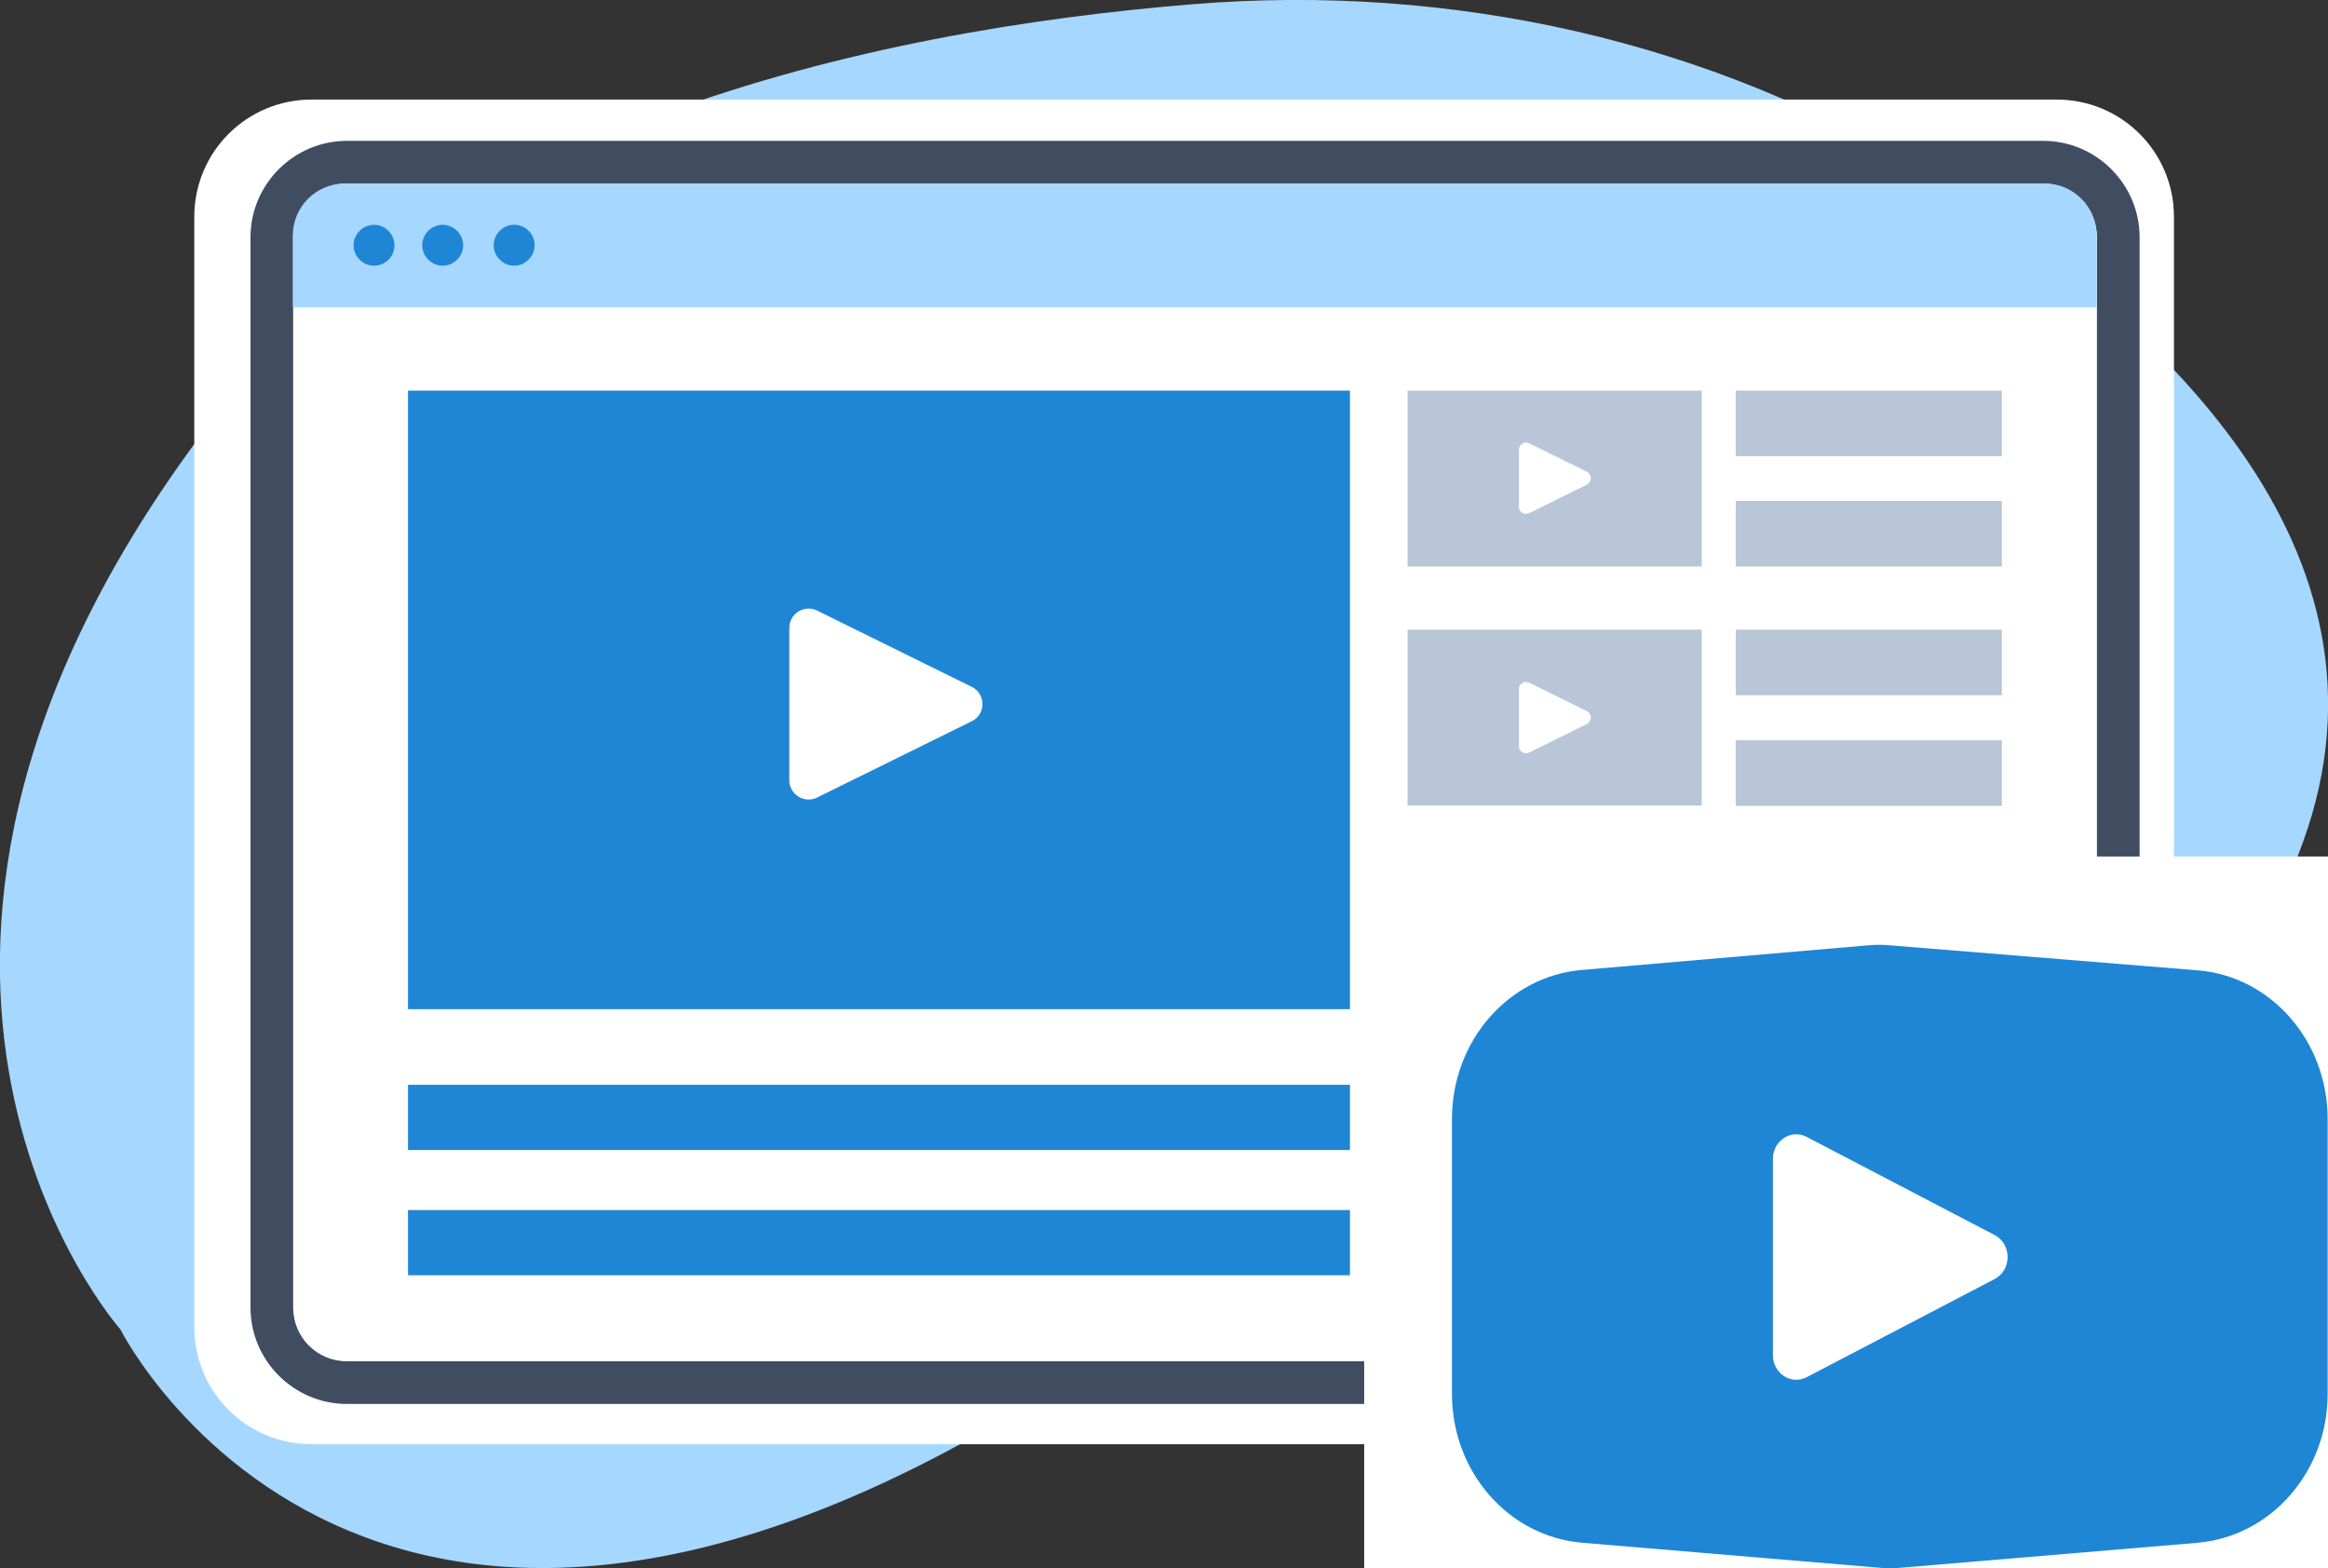
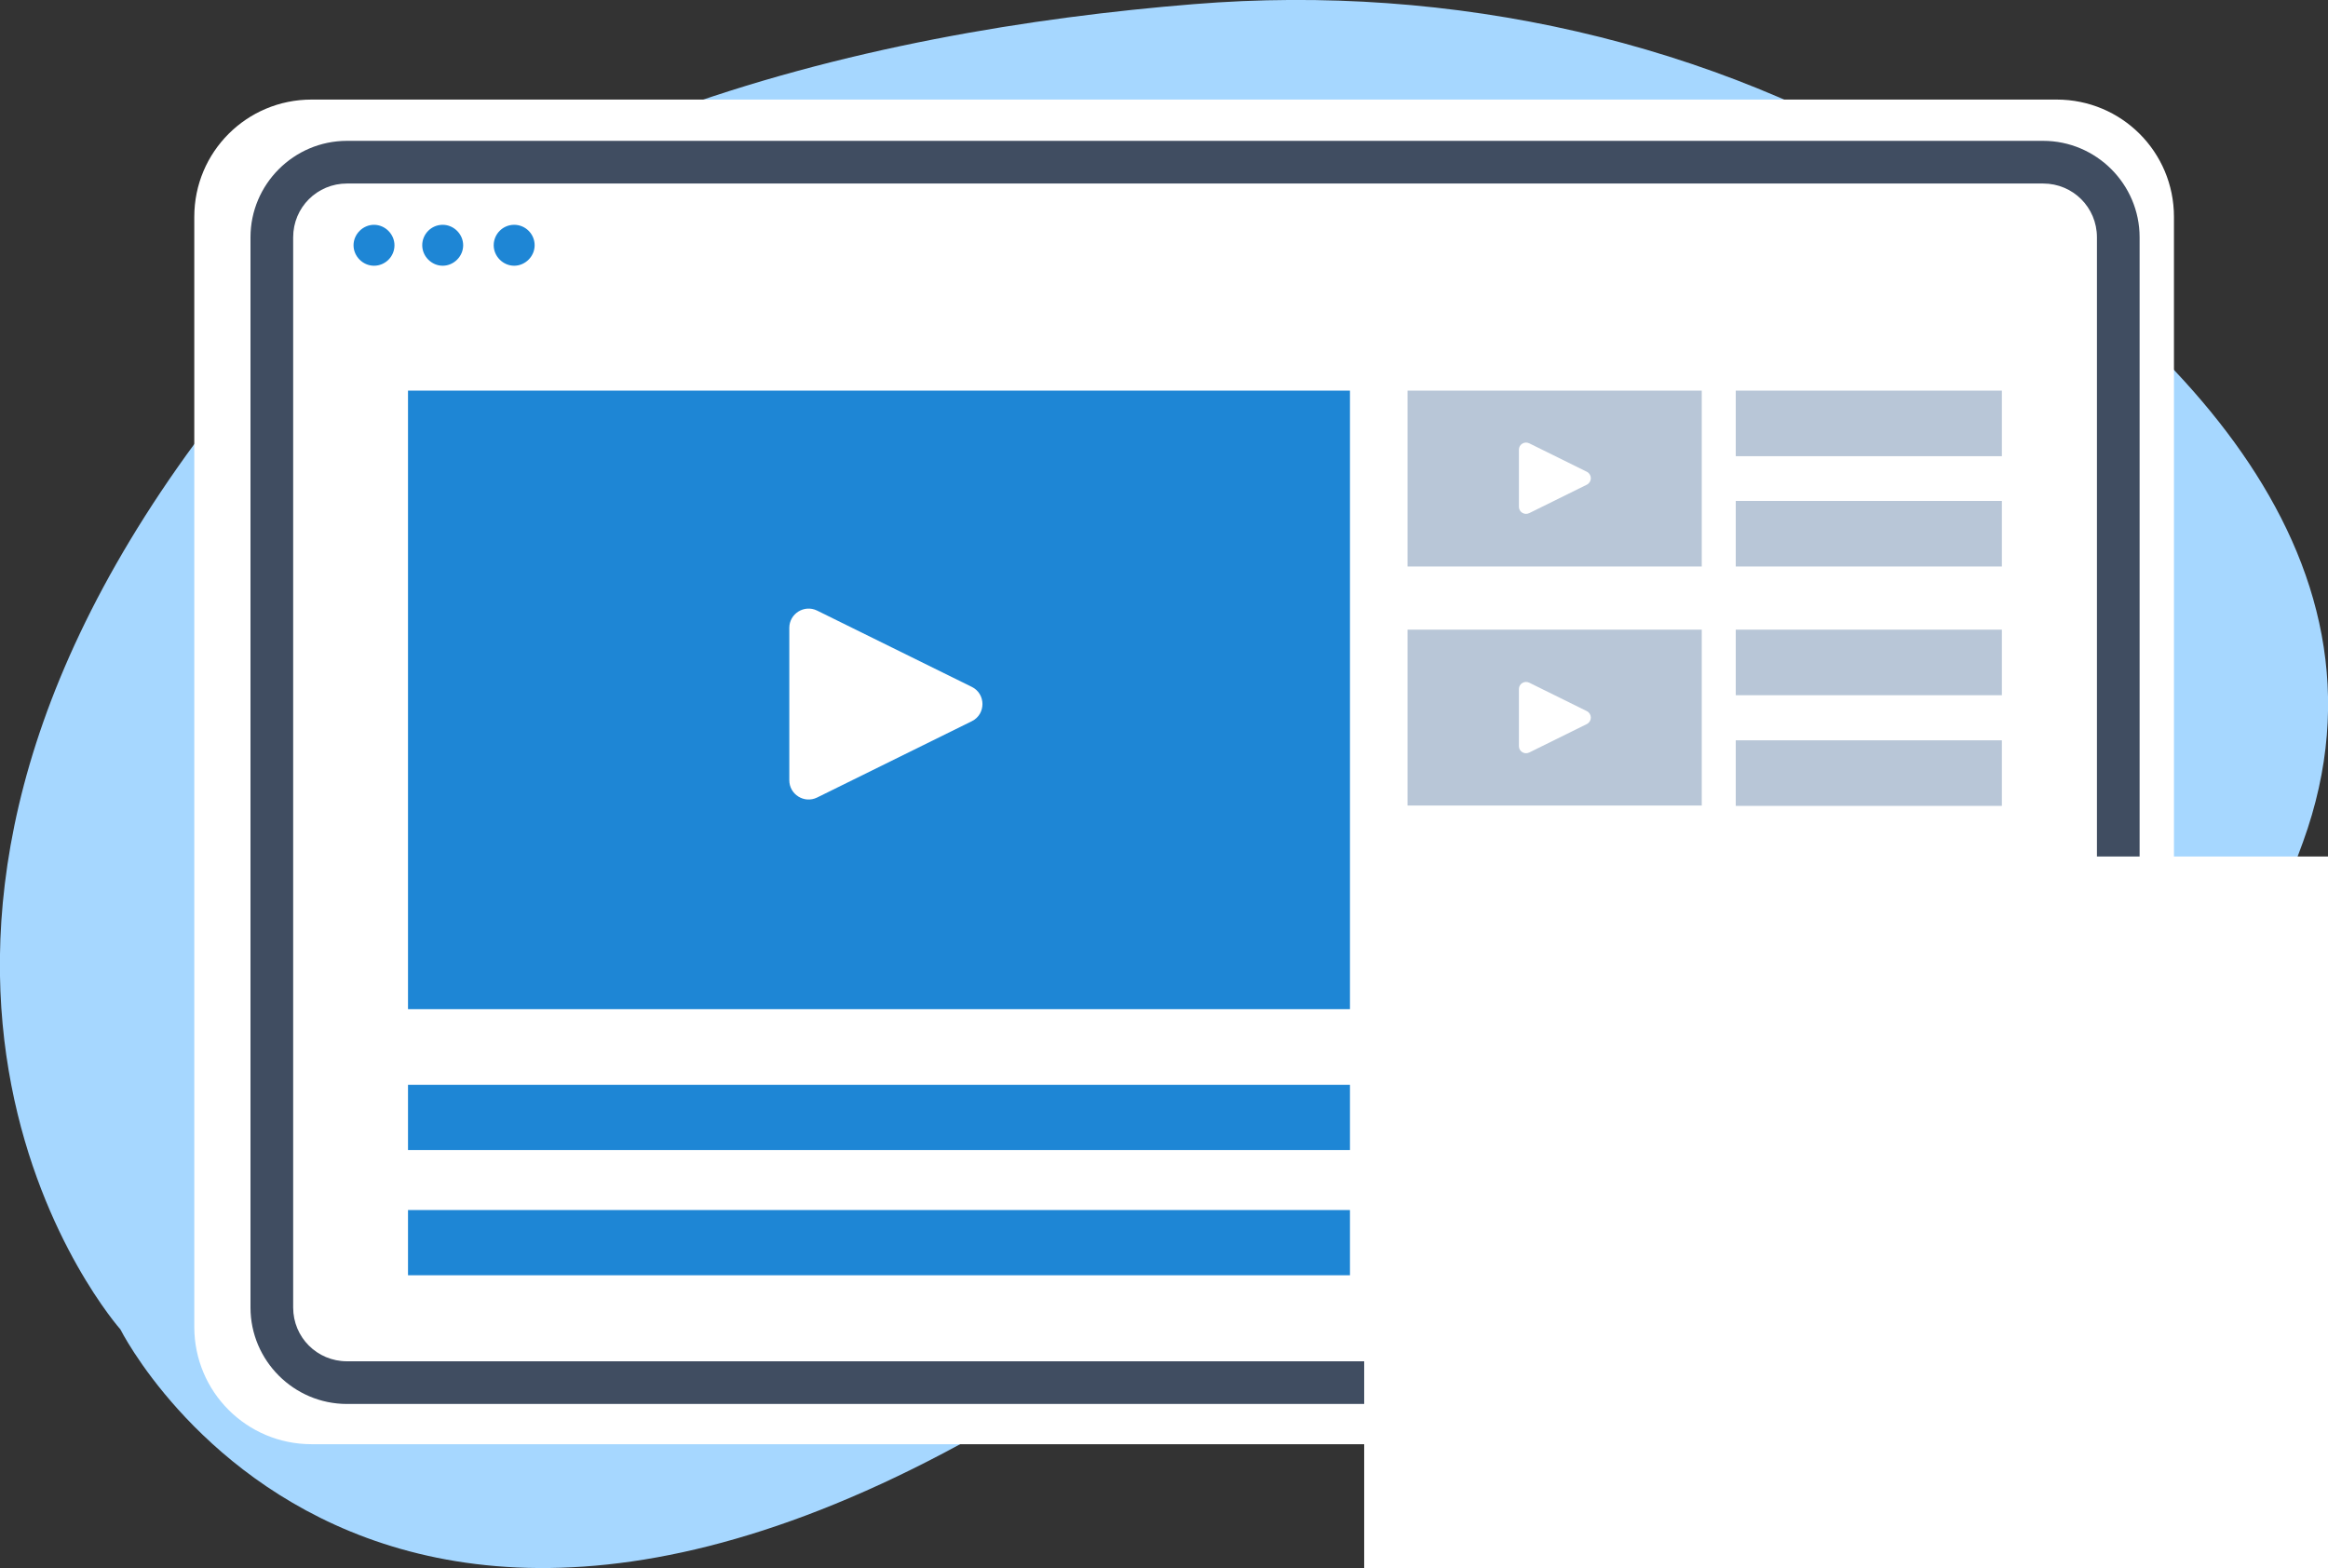
<svg xmlns="http://www.w3.org/2000/svg" id="Layer_1" data-name="Layer 1" version="1.1" viewBox="0 0 671 452" width="671" height="452">
  <rect x="0" y="0" width="671" height="452" fill="#333333" stroke="none" />
  <defs>
    <style type="text/css">
      .cls-1, .cls-2, .cls-3, .cls-4, .cls-5, .cls-6, .cls-7 {
        stroke-width: 0px;
      }

      .cls-1, .cls-2, .cls-5 {
        fill-rule: evenodd;
      }

      .cls-1, .cls-7 {
        fill: #fff;
      }

      .cls-2 {
        fill: #a6d7ff;
      }

      .cls-3 {
        fill: #404d61;
      }

      .cls-4 {
        fill: #b8c6d7;
      }

      .cls-5, .cls-6 {
        fill: #1e86d5;
      }
    </style>
  </defs>
  <g id="Layer_1-2" data-name="Layer 1">
    <g>
      <path class="cls-2" d="M499.8,334.3s110.2,56.6,164-91.6c30.5-84.1-41.2-150.8-109-192.8C493.7,12.1,418.8-4.9,344,1.2,251.3,8.7,123.3,36.4,56.3,127.6c-112.6,153.2-21.6,255.6-21.6,255.6,0,0,83,166.3,318.9-18.2,0,0,67.2-55.2,146.2-30.7Z" />
      <g>
        <path class="cls-1" d="M592.8,416.3H89.8c-18.7,0-33.8-15.1-33.8-33.8V62.5c0-18.7,15.1-33.8,33.8-33.8h503c18.7,0,33.8,15.1,33.8,33.8v320c0,18.7-15.1,33.8-33.8,33.8Z" />
        <path class="cls-3" d="M588.9,404.7H100c-15.3,0-27.8-12.5-27.8-27.8V68.4c0-15.3,12.5-27.8,27.8-27.8h488.9c15.3,0,27.8,12.5,27.8,27.8v308.5c0,15.3-12.5,27.8-27.8,27.8ZM100,52.9c-8.6,0-15.5,6.9-15.5,15.5v308.5c0,8.6,6.9,15.5,15.5,15.5h488.9c8.6,0,15.5-6.9,15.5-15.5V68.4c0-8.6-6.9-15.5-15.5-15.5H100Z" />
      </g>
      <g>
-         <path class="cls-2" d="M589.4,52.9H99.4c-8.3,0-15,6.7-15,15v20.7h519.9v-20.7c0-8.3-6.7-15-15-15Z" />
        <path class="cls-5" d="M113.7,70.7c0,3.3-2.7,5.9-5.9,5.9s-5.9-2.7-5.9-5.9,2.7-5.9,5.9-5.9,5.9,2.7,5.9,5.9ZM127.6,64.8c-3.3,0-5.9,2.7-5.9,5.9s2.7,5.9,5.9,5.9,5.9-2.7,5.9-5.9-2.7-5.9-5.9-5.9ZM148.2,64.8c-3.3,0-5.9,2.7-5.9,5.9s2.7,5.9,5.9,5.9,5.9-2.7,5.9-5.9c0-3.3-2.7-5.9-5.9-5.9Z" />
      </g>
    </g>
  </g>
  <g>
    <rect class="cls-6" x="117.6" y="112.6" width="271.5" height="178.3" />
    <path class="cls-7" d="M227.5,180.9v44c0,4.1,4.3,6.8,8,5l44.6-22c4.1-2,4.1-7.9,0-9.9l-44.6-22c-3.7-1.8-8,.9-8,5Z" />
    <g>
      <rect class="cls-4" x="405.7" y="112.6" width="84.8" height="50.7" />
      <path class="cls-7" d="M437.8,129.7v16.4c0,1.5,1.6,2.5,3,1.8l16.6-8.2c1.5-.8,1.5-2.9,0-3.7l-16.6-8.2c-1.4-.7-3,.3-3,1.8Z" />
    </g>
    <g>
      <rect class="cls-4" x="405.7" y="181.5" width="84.8" height="50.7" />
      <path class="cls-7" d="M437.8,198.7v16.4c0,1.5,1.6,2.5,3,1.8l16.6-8.2c1.5-.8,1.5-2.9,0-3.7l-16.6-8.2c-1.4-.7-3,.3-3,1.8Z" />
    </g>
    <g>
      <rect class="cls-4" x="500.3" y="112.6" width="76.7" height="18.9" />
      <rect class="cls-4" x="500.3" y="144.4" width="76.7" height="18.9" />
    </g>
    <g>
      <rect class="cls-4" x="500.3" y="181.5" width="76.7" height="18.9" />
      <rect class="cls-4" x="500.3" y="213.4" width="76.7" height="18.9" />
    </g>
    <rect class="cls-6" x="117.6" y="312.7" width="271.5" height="18.8" />
    <rect class="cls-6" x="117.6" y="348.8" width="271.5" height="18.8" />
  </g>
  <path class="cls-7" d="M429.3,246.9h241.8v205.1h-277.9v-169c0-19.9,16.2-36.1,36.1-36.1Z" />
  <g>
-     <path class="cls-6" d="M633.6,444.7l-85.6,7.2c-2.1.2-4.3.2-6.4,0l-85.6-7.2c-21.2-1.8-37.5-20.4-37.5-42.9v-79.3c0-22.4,16.3-41.1,37.4-42.9l82.5-7.1c2.1-.2,4.3-.2,6.4,0l88.6,7.2c21.2,1.7,37.5,20.4,37.5,42.9v79.2c0,22.4-16.3,41.1-37.5,42.9Z" />
-     <path class="cls-7" d="M511,333.9v56.7c0,5.3,5.2,8.7,9.7,6.4l54.2-28.3c5-2.6,5-10.1,0-12.7l-54.2-28.3c-4.5-2.3-9.7,1.1-9.7,6.4Z" />
-   </g>
+     </g>
</svg>